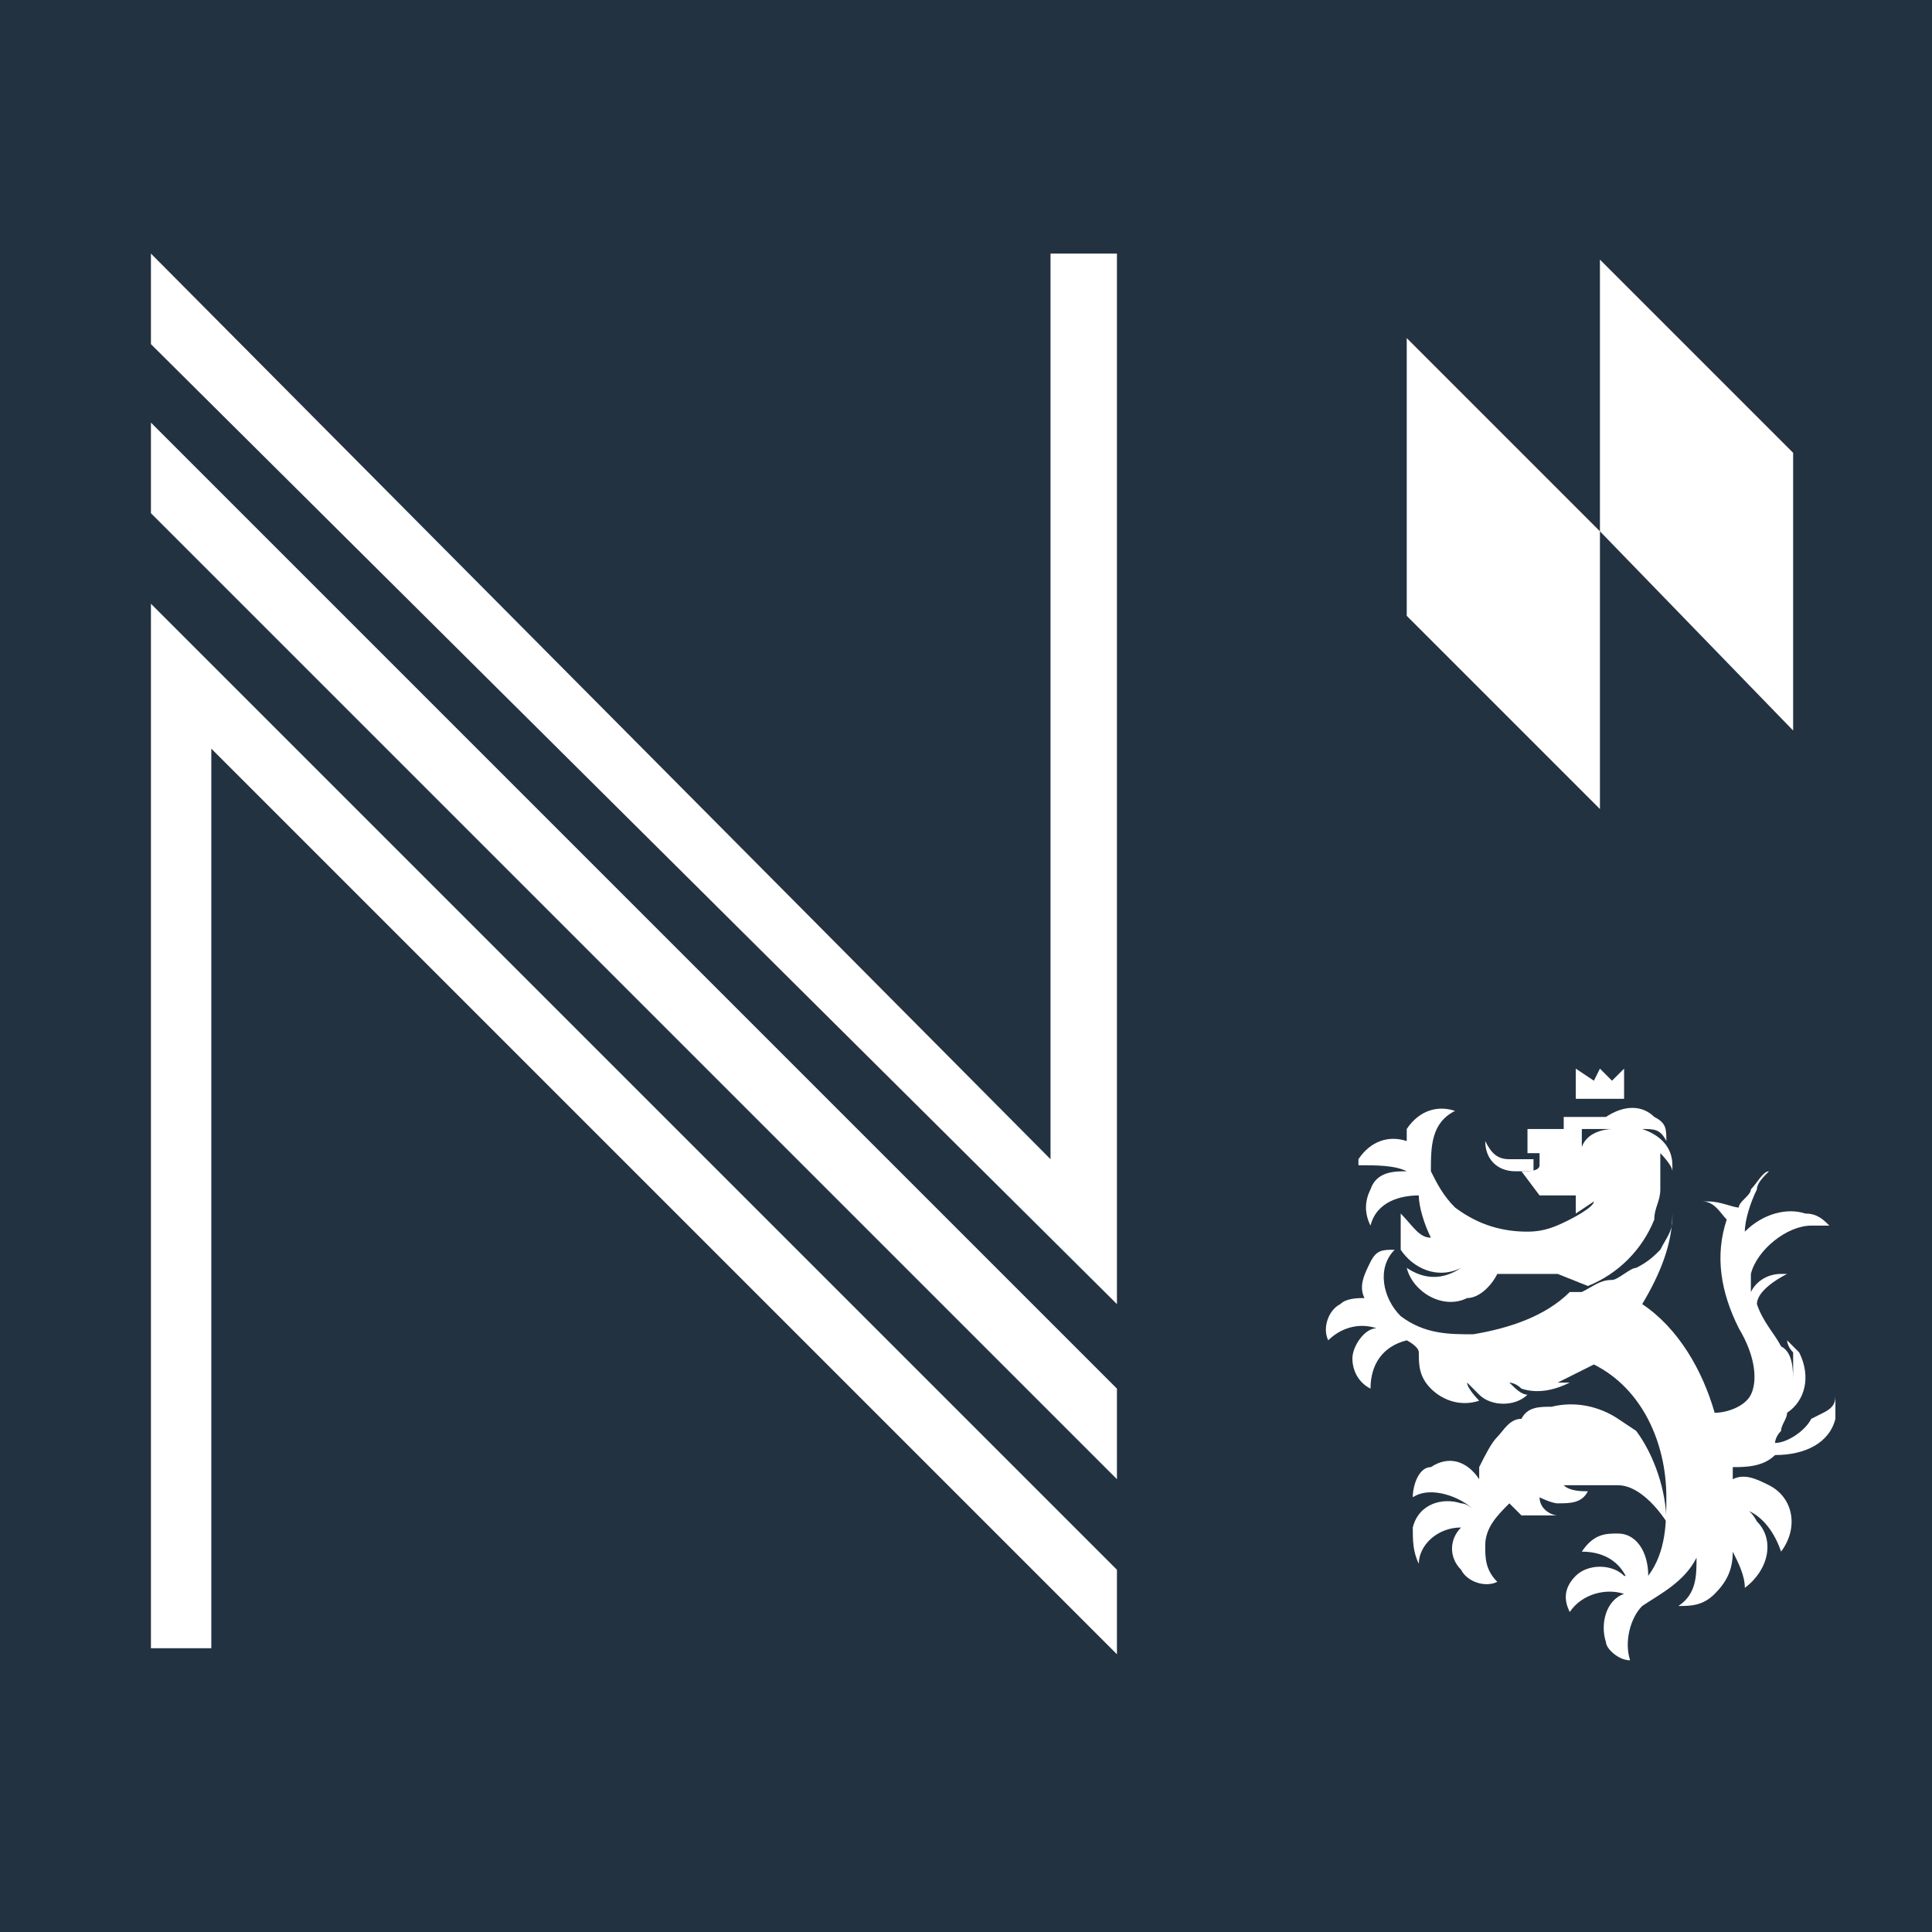
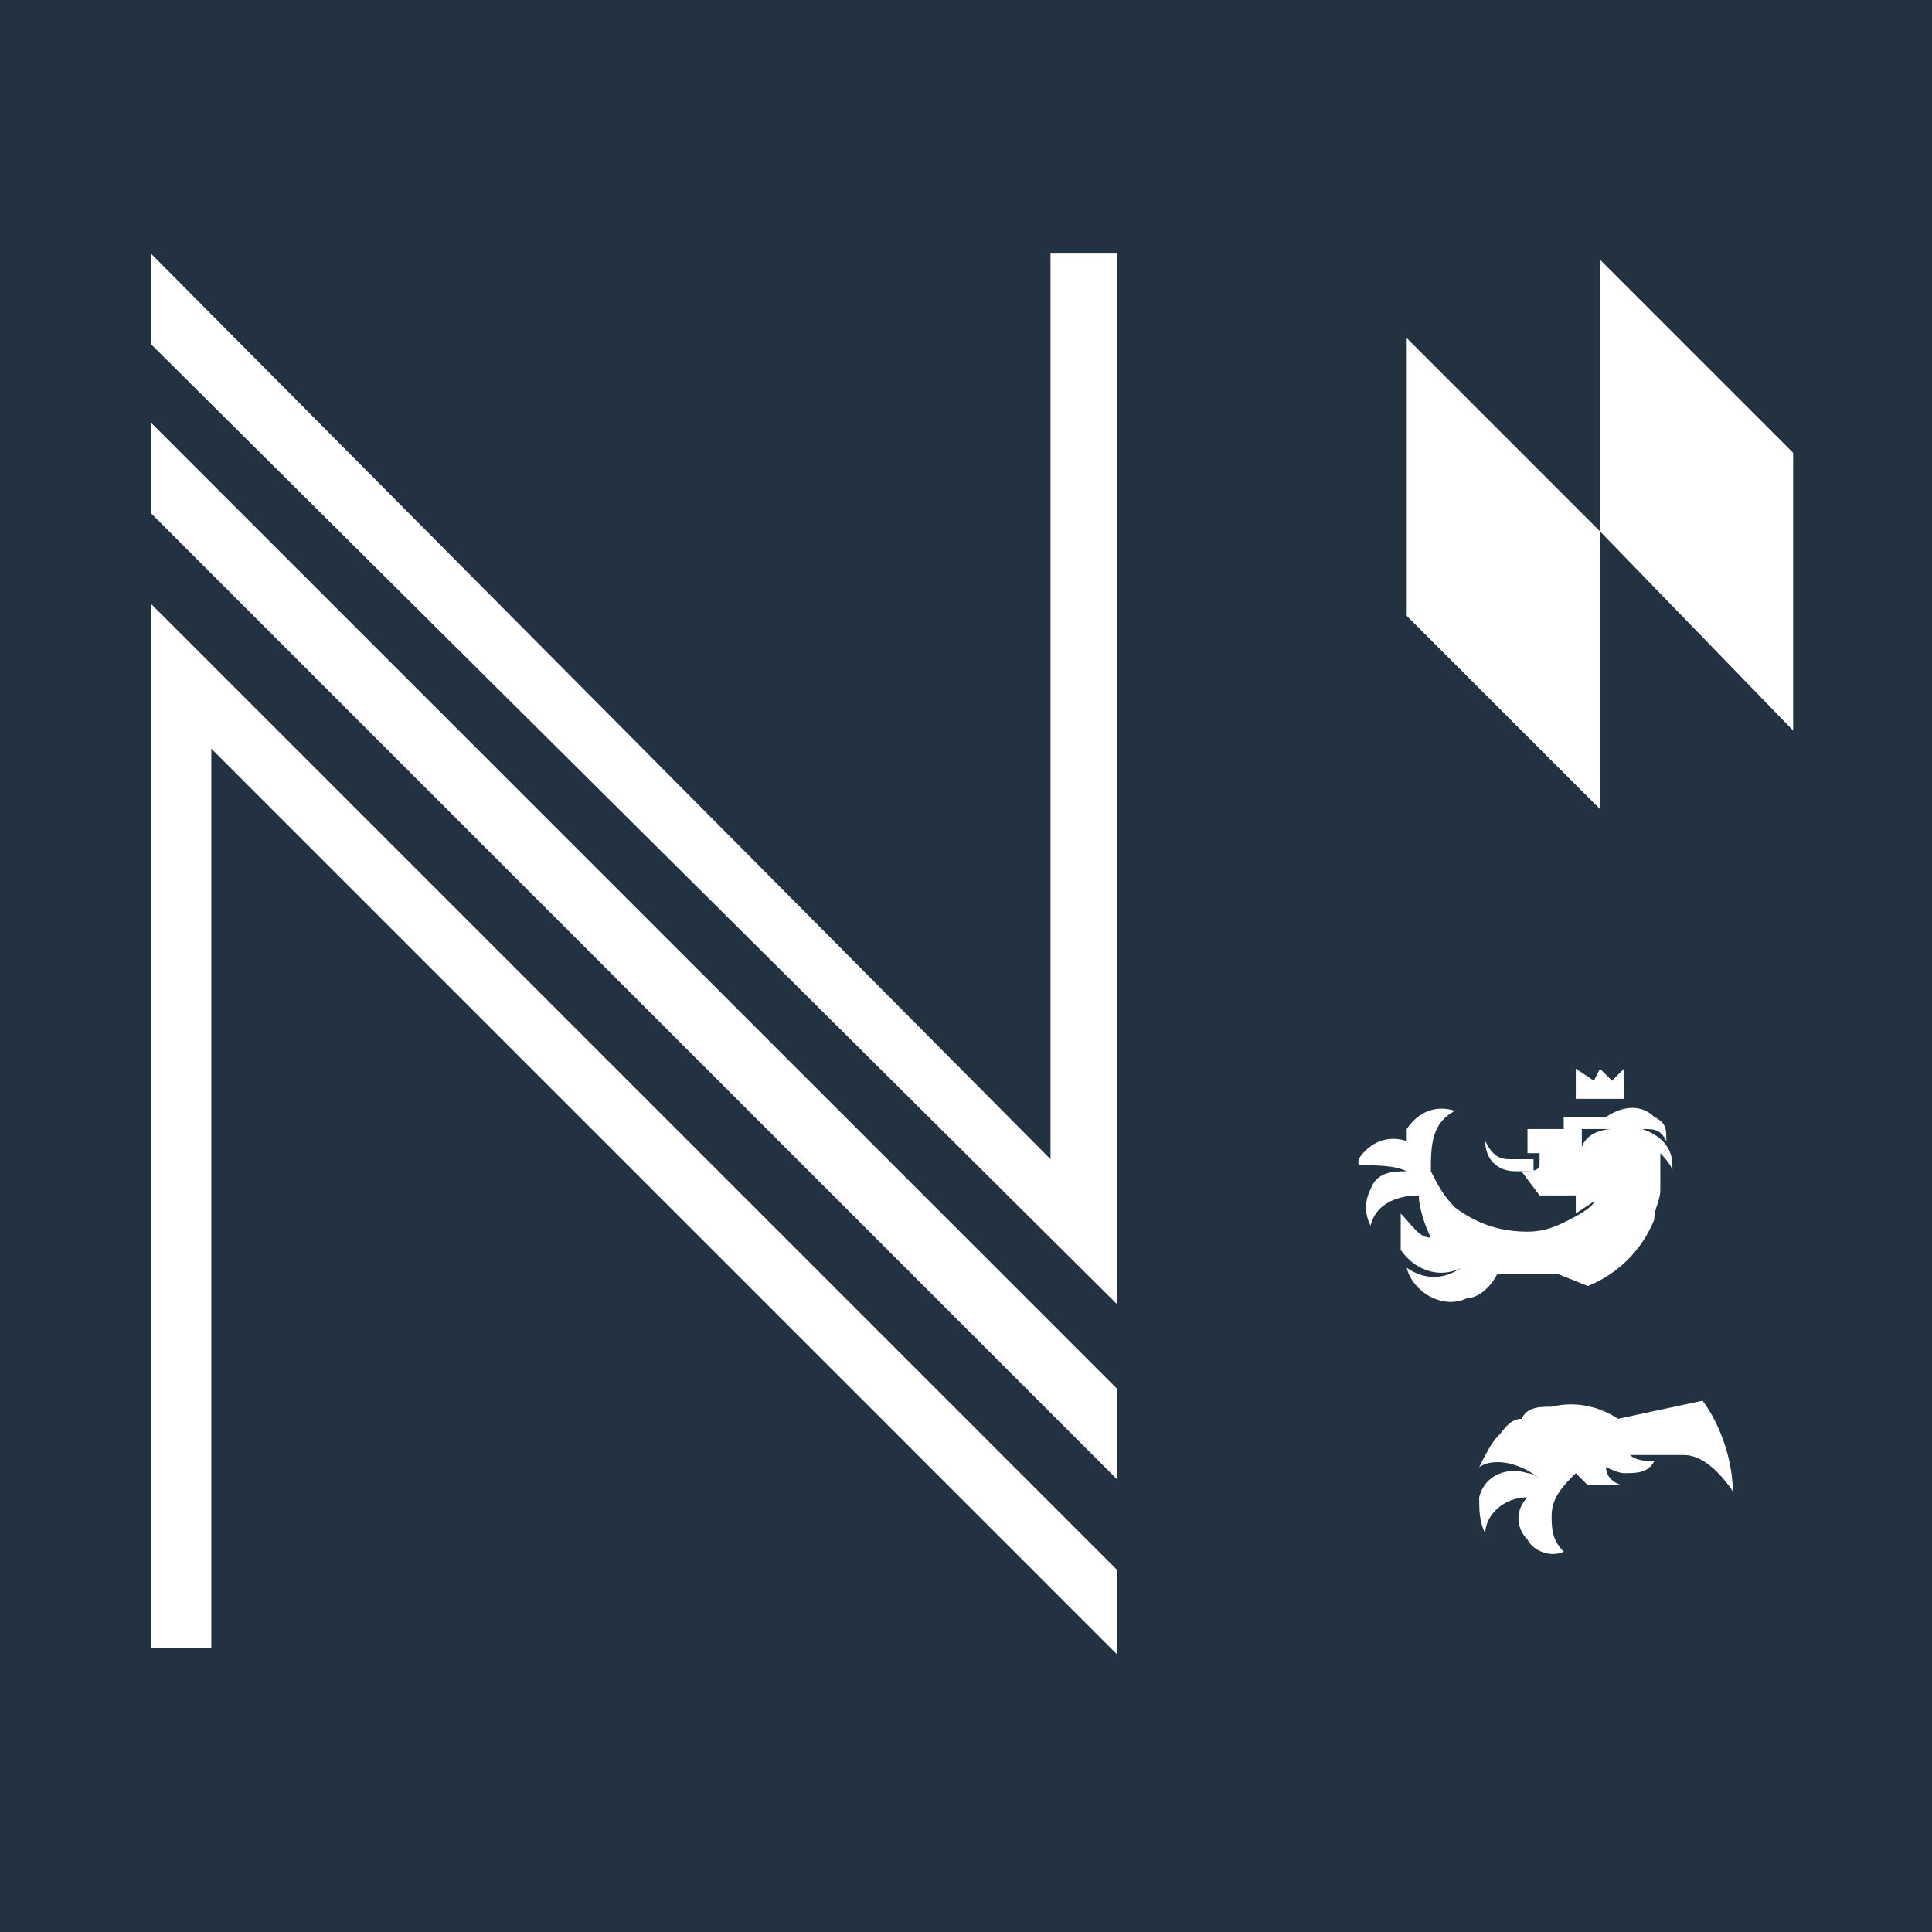
<svg xmlns="http://www.w3.org/2000/svg" id="Ebene_1" version="1.1" viewBox="0 0 32 32">
  <defs>
    <style>
      .st0 {
        fill: #fff;
      }

      .st1 {
        fill: #233241;
      }
    </style>
  </defs>
  <rect class="st1" x="0" y="0" width="32.3" height="32.2" />
  <g>
    <polygon class="st0" points="2.5 7 2.5 8.5 18.5 24.5 18.5 23 2.5 7" />
    <polygon class="st0" points="17.4 19.2 2.5 4.2 2.5 4.2 2.5 5.7 18.5 21.6 18.5 4.2 17.4 4.2 17.4 19.2" />
    <polygon class="st0" points="23.3 10.2 23.3 5.6 26.5 8.8 26.5 13.4 23.3 10.2" />
    <polygon class="st0" points="26.5 8.8 26.5 4.3 29.7 7.5 29.7 12.1 26.5 8.8" />
    <polygon class="st0" points="26.9 17.7 26.7 17.9 26.5 17.7 26.4 17.9 26.1 17.7 26.1 18.2 26.9 18.2 26.9 17.7" />
    <path class="st0" d="M25.1,19.4h.3v-.2h-.4c-.2,0-.3-.1-.4-.3h0c0,.3.2.5.5.5Z" />
    <path class="st0" d="M26.3,21.3c.5-.2.9-.6,1.1-1.1,0-.2.1-.3.1-.5,0-.2,0-.4,0-.6,0,0,.2.2.2.3,0,0,0,.2,0,.2,0,0,0-.2,0-.3,0-.3-.2-.5-.5-.6h0c.2,0,.3,0,.4.2,0-.2,0-.3-.2-.4-.2-.2-.5-.2-.8,0h-.7v.2c-.1,0-.6,0-.6,0v.4c0,0,0,0,0,0h.2s0,0,0,.2h0c0,.1-.2.1-.2.1h-.1c0,0,.3.4.3.4h.6v.3l.3-.2h0c0,.1-.4.3-.4.3-.2.1-.4.2-.7.2-.4,0-.8-.1-1.2-.4-.2-.2-.3-.4-.4-.6h0c0-.4,0-.8.4-1-.3-.1-.6,0-.8.3,0,0,0,.1,0,.2-.3-.1-.6,0-.8.3,0,0,0,0,0,.1h0c.3,0,.6,0,.8.1-.2,0-.5,0-.6.3-.1.2-.1.4,0,.6h0c.1-.4.5-.5.8-.5,0,.2.1.5.2.7-.2,0-.3-.2-.5-.4,0,.2,0,.4,0,.6.2.3.6.5,1,.3-.3.2-.6.2-.9,0,.1.4.6.7,1,.5.2,0,.4-.2.5-.4.3,0,.6,0,1,0ZM26.7,18.7s-.4,0-.5.3v-.3h.5ZM25.5,18.8s0,0,0,0c0,0,0,0,0,0,0,0,0,0,0,0,0,0,0,0,0,0Z" />
-     <path class="st0" d="M30,23.5c-.1.2-.4.4-.6.4,0,0,0-.1.1-.2,0-.1.1-.2.1-.3h0c.3-.2.4-.6.2-1,0,0,0,0,0,0,0,0-.2-.2-.2-.2,0,0,0,.1.1.2,0,.2,0,.3,0,.5,0-.2,0-.5-.2-.6-.1-.2-.3-.4-.4-.7,0-.2.3-.4.5-.5,0,0,.2,0,.2,0,0,0-.2,0-.3,0-.2,0-.4.1-.5.3,0,0,0-.2,0-.3.1-.4.6-.8,1-.8.1,0,.2,0,.3,0-.1-.1-.2-.2-.4-.2-.3-.1-.7,0-1,.3,0-.2.1-.5.2-.7,0-.1.1-.2.2-.3-.1,0-.2.2-.3.3,0,.1-.2.2-.2.3h0c-.1,0-.3-.1-.5-.1-.1,0-.2,0-.3,0,0,0,.2,0,.2,0,.2,0,.3.2.4.3-.2.6-.1,1.2.2,1.8.3.5.3.9.2,1.1-.1.2-.4.3-.6.3h0c-.2-.7-.6-1.4-1.2-1.8.3-.5.5-1,.5-1.5h0s0,0,0,.1c0,.2-.1.3-.2.5-.1.1-.2.2-.4.3-.1,0-.3.2-.4.2-.2,0-.3.1-.5.2h-.2c-.4.4-1,.6-1.6.7-.4,0-.8,0-1.2-.3-.3-.3-.4-.8-.1-1.1-.2,0-.3,0-.4.2-.1.2-.2.4-.1.6-.1,0-.3,0-.4.1-.2.1-.3.4-.2.6h0c.2-.2.5-.3.8-.2-.2,0-.4.3-.4.5,0,.2.1.4.3.5h0c0-.4.2-.7.6-.8,0,0,.2.1.2.2,0,.2,0,.4.2.6.2.2.5.3.8.2h0c0,0-.2-.2-.2-.3,0,0,.1.1.2.2.2.2.6.2.8,0h0c-.1,0-.2-.1-.3-.2h0c0,0,.1,0,.2.1.3.1.6,0,.8-.1h-.2c.2-.1.4-.2.6-.3.8.4,1.2,1.3,1.2,2.2,0,.4,0,.9-.3,1.3h0c0-.4-.2-.7-.5-.7,0,0,0,0,0,0-.2,0-.4,0-.6.3h0c.4,0,.7.2.8.6h0c0,0,0-.2-.1-.2-.2-.2-.6-.2-.8,0-.2.2-.2.4-.1.6h0c.2-.3.6-.4.9-.3-.3.1-.4.5-.3.8,0,.1.2.3.4.3h0c-.1-.3,0-.7.2-.9.3-.2.7-.4.9-.8,0,.3,0,.6-.3.8.2,0,.4,0,.6-.2.2-.2.3-.4.3-.7.1.2.2.4.2.6.4-.3.5-.8.2-1.1,0,0-.1-.2-.2-.2.3.1.5.4.6.7.3-.4.2-.9-.2-1.1-.2-.1-.4-.2-.6-.1v-.2c.2,0,.5,0,.7-.2.5,0,.9-.2,1-.6,0-.1,0-.3,0-.4,0,.1,0,.2-.2.3Z" />
-     <path class="st0" d="M26.8,23.5c-.3-.2-.7-.3-1.1-.2-.2,0-.4,0-.5.2-.2,0-.3.2-.4.3-.1.1-.2.3-.3.5,0,0,0,0,0,0h0c0,0,0,.1,0,.2-.2-.3-.5-.4-.8-.2-.2,0-.3.3-.3.5h0c.3-.2.8,0,1,.2h0c0,0-.1-.1-.2-.1-.3-.1-.7,0-.8.4,0,.2,0,.4.1.6h0c0-.3.3-.6.7-.6-.2.2-.2.5,0,.7.1.2.4.3.6.2h0c-.2-.2-.2-.4-.2-.6,0-.3.2-.5.4-.7,0,0,.1.1.2.2.2,0,.4,0,.6,0h0c-.1,0-.3-.1-.3-.3,0,0,.2.1.3.1.2,0,.4,0,.5-.2h0c-.1,0-.3,0-.4-.1.2,0,.3,0,.5,0h.4c.3,0,.6.3.8.6h0c0,.1,0,0,0,0,0-.5-.2-1.1-.5-1.5Z" />
+     <path class="st0" d="M26.8,23.5c-.3-.2-.7-.3-1.1-.2-.2,0-.4,0-.5.2-.2,0-.3.2-.4.3-.1.1-.2.3-.3.5,0,0,0,0,0,0h0h0c.3-.2.8,0,1,.2h0c0,0-.1-.1-.2-.1-.3-.1-.7,0-.8.4,0,.2,0,.4.1.6h0c0-.3.3-.6.7-.6-.2.2-.2.5,0,.7.1.2.4.3.6.2h0c-.2-.2-.2-.4-.2-.6,0-.3.2-.5.4-.7,0,0,.1.1.2.2.2,0,.4,0,.6,0h0c-.1,0-.3-.1-.3-.3,0,0,.2.1.3.1.2,0,.4,0,.5-.2h0c-.1,0-.3,0-.4-.1.2,0,.3,0,.5,0h.4c.3,0,.6.3.8.6h0c0,.1,0,0,0,0,0-.5-.2-1.1-.5-1.5Z" />
    <polygon class="st0" points="18.5 26 2.5 10 2.5 27.3 3.5 27.3 3.5 12.4 18.5 27.4 18.5 26" />
  </g>
</svg>